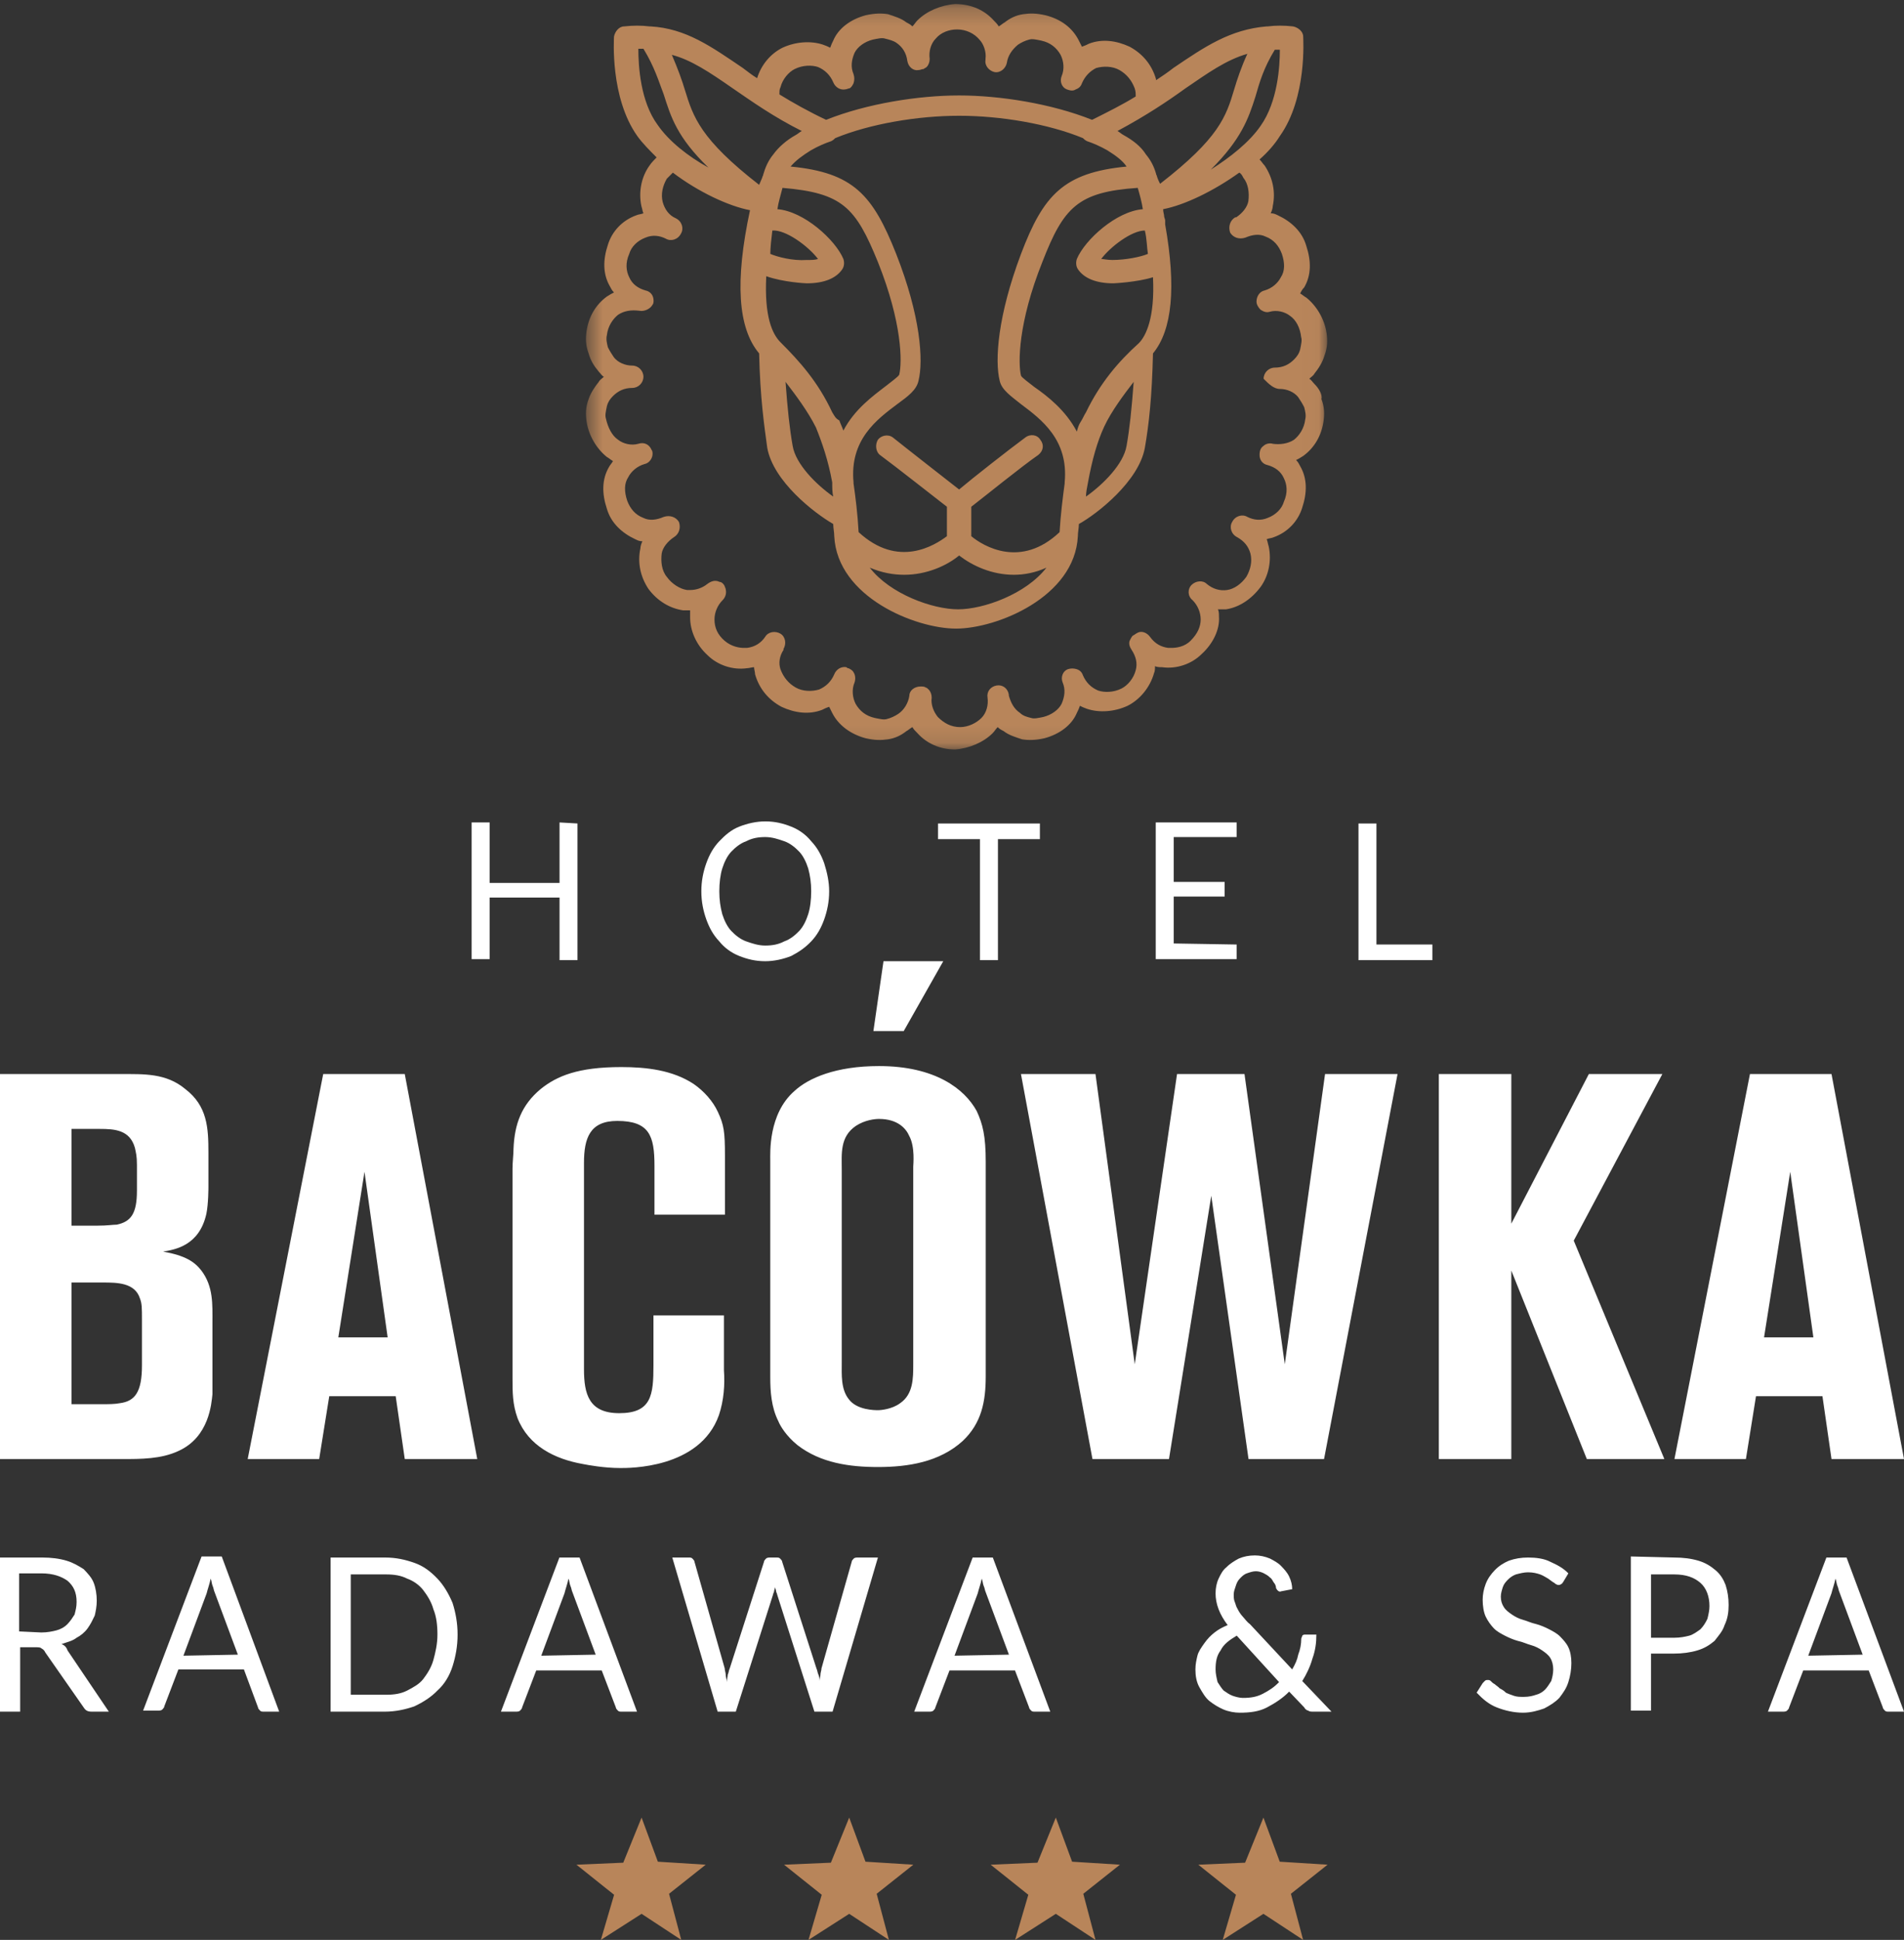
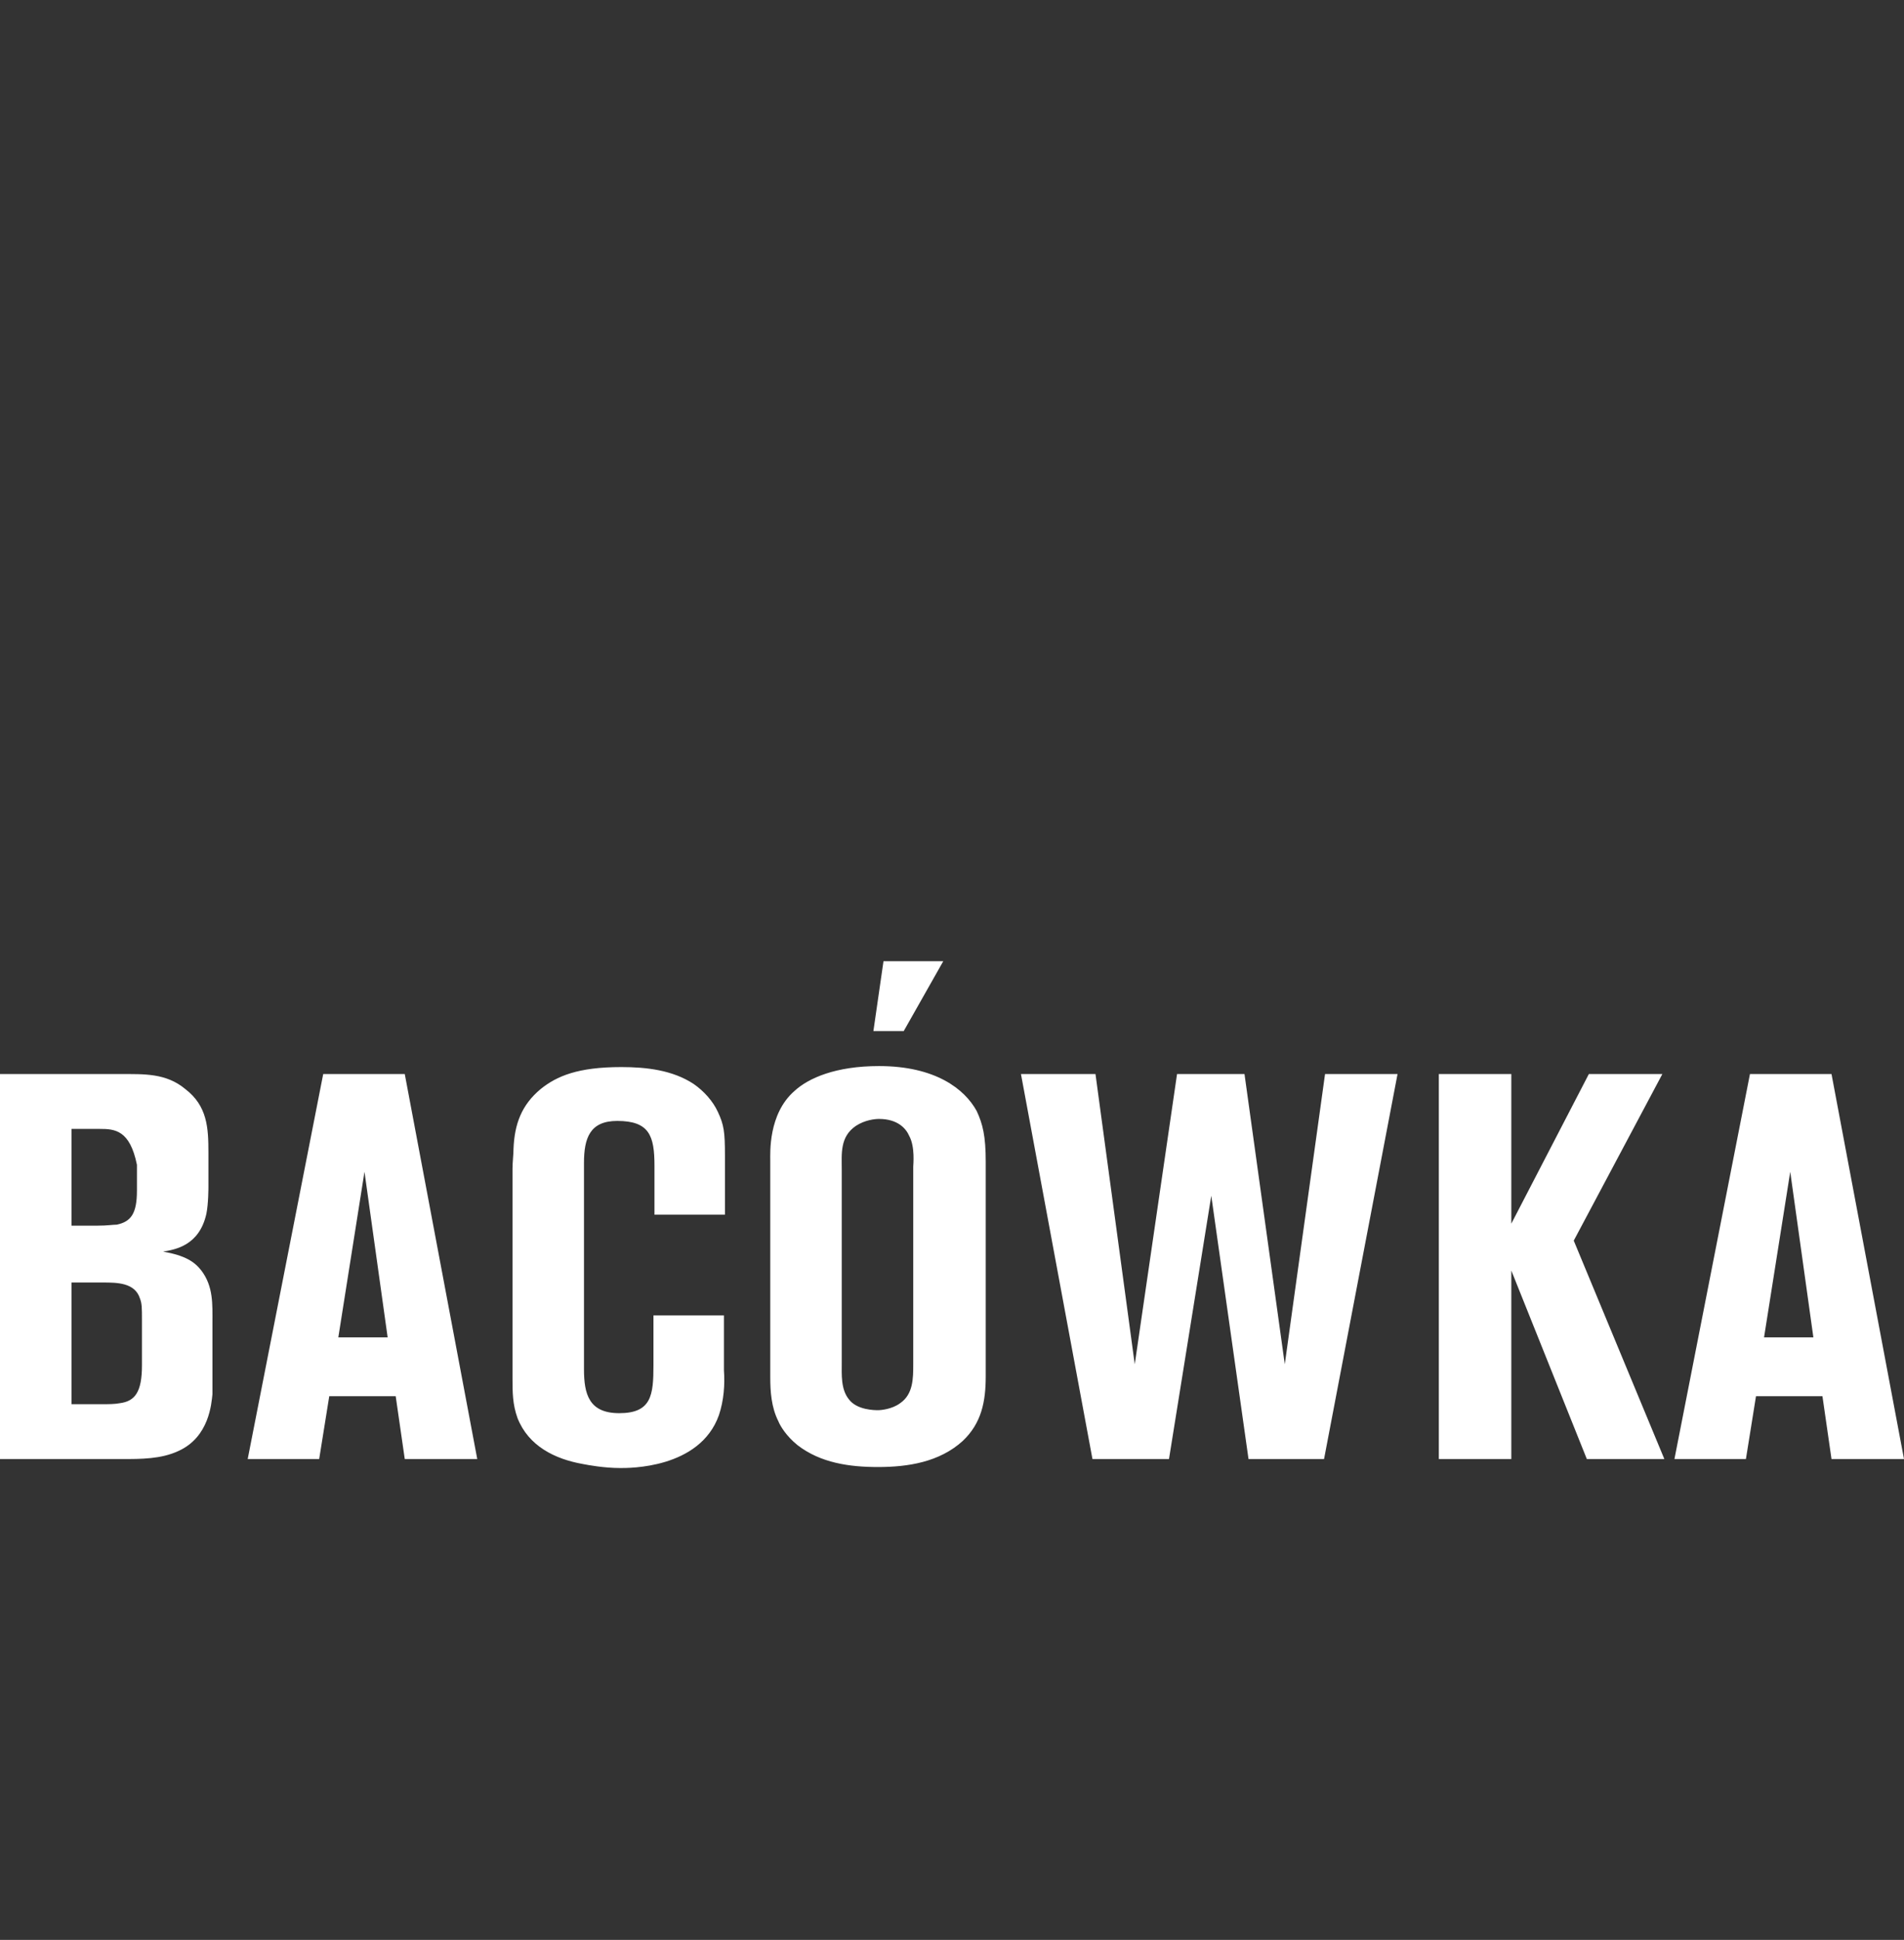
<svg xmlns="http://www.w3.org/2000/svg" xmlns:xlink="http://www.w3.org/1999/xlink" width="109px" height="111px" viewBox="0 0 109 111" version="1.1">
  <rect x="0" y="0" width="109" height="111" fill="#333333" stroke="none" />
  <title>logo</title>
  <desc>Created with Sketch.</desc>
  <defs>
-     <polygon id="path-1" points="0.546 0.232 42.977 0.232 42.977 42.884 0.546 42.884" />
-   </defs>
+     </defs>
  <g id="Symbols" stroke="none" stroke-width="1" fill="none" fill-rule="evenodd">
    <g id="TOP/home" transform="translate(-54, -22)">
      <g id="TOP">
        <g id="navbar">
          <g id="Logo" transform="translate(28, 0)">
            <g id="logo" transform="translate(26, 22)">
              <g id="Group-3" transform="translate(33, 0)">
                <mask id="mask-2" fill="white">
                  <use xlink:href="#path-1" />
                </mask>
                <g id="Clip-2" />
                <path d="M42.244,21.965 C42.128,21.849 42.07,21.732 41.954,21.674 C42.07,21.558 42.186,21.5 42.244,21.384 C42.477,21.093 42.709,20.744 42.826,20.338 C43,19.873 43,19.466 42.942,19.059 C42.826,18.246 42.361,17.49 41.78,17.026 C41.663,16.967 41.547,16.851 41.432,16.793 C41.489,16.677 41.547,16.561 41.663,16.444 C42.07,15.747 42.07,14.934 41.78,14.062 C41.547,13.249 40.908,12.667 40.153,12.319 C40.036,12.261 39.92,12.203 39.746,12.203 C39.804,12.086 39.862,11.912 39.862,11.796 C40.036,10.982 39.862,10.169 39.398,9.472 C39.281,9.355 39.223,9.239 39.107,9.123 C39.572,8.716 39.979,8.251 40.269,7.786 C41.838,5.578 41.605,2.208 41.605,2.092 C41.605,1.801 41.315,1.569 41.024,1.511 C40.501,1.453 40.036,1.453 39.572,1.511 L39.513,1.511 C37.422,1.685 35.969,2.673 34.168,3.893 C33.877,4.126 33.528,4.358 33.18,4.59 L33.18,4.532 C32.947,3.719 32.425,3.08 31.669,2.673 C30.913,2.324 30.1,2.208 29.344,2.499 C29.229,2.557 29.112,2.615 28.938,2.673 C28.88,2.557 28.822,2.44 28.763,2.324 C28.415,1.627 27.776,1.104 26.846,0.872 C26.323,0.755 25.974,0.755 25.567,0.813 C25.161,0.872 24.812,1.046 24.522,1.278 C24.405,1.336 24.29,1.453 24.173,1.511 C24.115,1.394 23.999,1.278 23.882,1.162 C23.359,0.581 22.604,0.232 21.675,0.232 C20.861,0.29 20.047,0.639 19.524,1.162 C19.408,1.278 19.35,1.394 19.234,1.511 C19.117,1.394 19.001,1.336 18.885,1.278 C18.594,1.046 18.188,0.93 17.839,0.813 C17.49,0.755 17.084,0.755 16.561,0.872 C15.689,1.104 14.992,1.627 14.701,2.324 C14.643,2.44 14.585,2.557 14.527,2.731 C14.411,2.673 14.294,2.615 14.12,2.557 C13.423,2.324 12.551,2.382 11.796,2.731 C11.099,3.08 10.576,3.719 10.343,4.474 C10.053,4.3 9.762,4.067 9.53,3.893 C7.728,2.673 6.276,1.627 4.242,1.511 L4.184,1.511 C3.719,1.453 3.254,1.453 2.731,1.511 C2.44,1.511 2.208,1.801 2.15,2.092 C2.15,2.208 1.917,5.578 3.486,7.786 C3.777,8.193 4.184,8.6 4.59,9.007 C4.474,9.123 4.3,9.297 4.184,9.472 C3.719,10.111 3.544,10.982 3.719,11.796 C3.777,11.97 3.777,12.086 3.835,12.203 C3.719,12.261 3.544,12.261 3.428,12.319 C2.615,12.609 2.034,13.249 1.801,14.004 C1.511,14.876 1.511,15.689 1.917,16.386 C1.976,16.503 2.034,16.619 2.15,16.735 C2.034,16.793 1.917,16.851 1.743,16.967 C1.104,17.432 0.697,18.13 0.581,18.943 C0.523,19.35 0.523,19.757 0.697,20.222 C0.813,20.628 0.988,20.919 1.278,21.267 C1.394,21.384 1.453,21.5 1.569,21.558 C1.453,21.674 1.336,21.732 1.278,21.849 C1.046,22.139 0.813,22.488 0.697,22.836 C0.523,23.301 0.523,23.708 0.581,24.115 C0.697,24.928 1.162,25.684 1.743,26.149 C1.859,26.207 1.976,26.323 2.092,26.381 C2.034,26.497 1.917,26.613 1.859,26.73 C1.453,27.427 1.453,28.24 1.743,29.112 C1.976,29.926 2.615,30.507 3.37,30.855 C3.486,30.913 3.603,30.972 3.777,30.972 C3.719,31.088 3.661,31.262 3.661,31.378 C3.486,32.192 3.661,33.005 4.126,33.703 C4.649,34.4 5.346,34.807 6.101,34.923 L6.508,34.923 L6.508,35.33 C6.508,36.085 6.857,36.899 7.496,37.48 C8.077,38.061 8.949,38.351 9.762,38.235 C9.878,38.235 10.053,38.177 10.169,38.177 C10.169,38.293 10.227,38.467 10.227,38.584 C10.459,39.397 10.982,40.036 11.738,40.443 C12.493,40.792 13.307,40.908 14.062,40.617 C14.178,40.559 14.294,40.501 14.469,40.443 C14.527,40.559 14.585,40.676 14.643,40.792 C14.992,41.489 15.689,42.012 16.561,42.244 C17.084,42.361 17.432,42.361 17.839,42.303 C18.246,42.244 18.594,42.07 18.885,41.838 C19.001,41.78 19.117,41.663 19.234,41.605 C19.292,41.722 19.408,41.838 19.524,41.954 C20.047,42.535 20.803,42.884 21.675,42.884 C22.488,42.826 23.301,42.477 23.825,41.954 C23.94,41.838 23.999,41.722 24.115,41.605 C24.231,41.722 24.347,41.78 24.463,41.838 C24.754,42.07 25.161,42.186 25.509,42.303 C25.859,42.361 26.265,42.361 26.788,42.244 C27.659,42.012 28.357,41.489 28.648,40.792 C28.705,40.676 28.764,40.559 28.822,40.385 C28.938,40.443 29.055,40.501 29.229,40.559 C29.926,40.792 30.798,40.734 31.553,40.385 C32.25,40.036 32.832,39.339 33.063,38.526 C33.122,38.409 33.122,38.235 33.122,38.119 C33.238,38.177 33.413,38.177 33.528,38.177 C34.342,38.293 35.213,38.003 35.794,37.422 C36.434,36.84 36.84,36.027 36.783,35.272 C36.783,35.155 36.783,34.981 36.724,34.865 L37.19,34.865 C37.945,34.749 38.642,34.284 39.165,33.586 C39.63,32.947 39.805,32.076 39.63,31.262 C39.572,31.088 39.572,30.972 39.514,30.855 C39.63,30.797 39.805,30.797 39.92,30.739 C40.734,30.449 41.315,29.809 41.548,29.054 C41.838,28.182 41.838,27.369 41.432,26.672 C41.373,26.555 41.315,26.439 41.199,26.323 C41.315,26.265 41.432,26.207 41.605,26.09 C42.244,25.626 42.651,24.928 42.767,24.115 C42.826,23.708 42.826,23.301 42.651,22.836 C42.709,22.604 42.535,22.255 42.244,21.965 M39.979,2.847 L40.269,2.847 C40.269,3.777 40.153,5.811 39.165,7.205 C38.526,8.135 37.422,9.007 36.317,9.704 C38.061,7.961 38.467,6.799 38.874,5.52 C39.107,4.707 39.339,3.893 39.979,2.847 M34.865,5.055 C36.143,4.184 37.189,3.428 38.409,3.08 C38.061,3.835 37.828,4.532 37.655,5.113 C37.189,6.682 36.783,7.903 33.412,10.517 C33.354,10.401 33.296,10.285 33.238,10.111 C33.238,10.053 33.18,9.994 33.18,9.936 C33.063,9.53 32.889,9.181 32.599,8.832 C32.308,8.367 31.844,8.019 31.32,7.728 C31.204,7.67 31.088,7.554 30.972,7.496 C32.599,6.624 33.819,5.811 34.865,5.055 M29.17,23.592 C29.054,23.766 28.996,23.94 28.88,24.115 C28.763,24.289 28.705,24.463 28.648,24.696 C28.008,23.476 26.962,22.662 26.207,22.139 C25.916,21.907 25.509,21.616 25.452,21.5 C25.277,20.803 25.277,18.478 26.672,14.992 C27.892,11.854 28.705,10.982 32.134,10.75 C32.25,11.157 32.366,11.563 32.425,11.97 C30.913,12.086 29.112,13.713 28.648,14.817 C28.589,14.992 28.589,15.224 28.705,15.399 C29.054,15.922 29.751,16.212 30.739,16.212 C30.739,16.212 32.076,16.154 33.006,15.863 C33.122,18.188 32.599,19.234 32.192,19.64 C31.03,20.686 29.984,21.907 29.17,23.592 M31.901,21.849 C31.785,23.417 31.669,24.522 31.494,25.509 C31.32,26.555 30.158,27.717 29.17,28.415 C29.17,28.182 29.229,27.892 29.286,27.601 C29.519,26.323 29.81,25.277 30.216,24.405 C30.623,23.534 31.32,22.604 31.901,21.849 M14.643,23.592 C13.83,21.849 12.784,20.686 11.68,19.582 C11.215,19.117 10.75,18.13 10.866,15.805 C11.854,16.154 13.132,16.212 13.19,16.212 C14.178,16.212 14.876,15.922 15.224,15.399 C15.34,15.224 15.34,14.992 15.282,14.817 C14.817,13.713 13.016,12.086 11.505,11.97 C11.563,11.563 11.68,11.215 11.796,10.75 C15.224,11.04 15.98,11.854 17.258,14.992 C18.653,18.478 18.653,20.744 18.478,21.442 C18.42,21.558 18.013,21.849 17.723,22.081 C16.967,22.662 15.922,23.417 15.282,24.638 C15.224,24.463 15.108,24.231 15.05,24.057 C14.817,23.94 14.759,23.766 14.643,23.592 M14.701,28.415 C13.713,27.717 12.551,26.555 12.377,25.509 C12.203,24.522 12.086,23.417 11.97,21.849 C12.551,22.604 13.249,23.534 13.713,24.463 C14.062,25.335 14.411,26.323 14.643,27.601 C14.643,27.892 14.643,28.182 14.701,28.415 M11.099,14.527 C11.099,14.178 11.157,13.655 11.215,13.19 C11.97,13.132 13.249,14.062 13.83,14.817 C13.655,14.876 13.481,14.876 13.19,14.876 C12.377,14.934 11.505,14.701 11.099,14.527 M24.231,21.79 C24.347,22.313 24.871,22.662 25.452,23.127 C26.614,23.999 28.182,25.161 27.95,27.601 L27.95,27.659 C27.834,28.531 27.717,29.461 27.659,30.449 C25.452,32.54 23.301,31.262 22.604,30.681 L22.604,28.996 C23.359,28.415 25.509,26.672 26.439,26.032 C26.73,25.8 26.788,25.451 26.555,25.161 C26.381,24.87 25.974,24.812 25.684,25.044 C24.812,25.684 22.662,27.369 21.907,28.008 C21.093,27.369 19.001,25.742 18.13,25.044 C17.839,24.812 17.432,24.928 17.258,25.161 C17.084,25.451 17.142,25.858 17.374,26.032 C18.246,26.672 20.454,28.415 21.209,28.996 L21.209,30.681 C20.512,31.204 18.42,32.54 16.154,30.449 C16.096,29.403 15.98,28.473 15.863,27.659 L15.863,27.601 C15.631,25.161 17.2,23.999 18.362,23.127 C19.001,22.662 19.466,22.313 19.582,21.79 C19.873,20.628 19.699,18.072 18.304,14.527 C16.967,11.157 15.863,9.878 12.261,9.53 C12.551,9.181 12.958,8.89 13.423,8.6 C13.83,8.367 14.236,8.193 14.585,8.077 C14.701,8.019 14.759,7.961 14.817,7.903 C16.793,7.089 19.524,6.624 21.907,6.624 C24.29,6.624 27.02,7.089 28.996,7.903 C29.054,7.961 29.112,8.019 29.229,8.077 C29.577,8.193 29.984,8.367 30.391,8.6 C30.855,8.89 31.263,9.181 31.494,9.53 C27.892,9.878 26.73,11.157 25.452,14.527 C24.115,18.072 23.94,20.628 24.231,21.79 M18.769,32.889 C20.047,32.889 21.209,32.366 21.907,31.785 C22.662,32.366 23.766,32.889 25.044,32.889 C25.626,32.889 26.265,32.773 26.905,32.482 C25.742,33.993 23.301,34.865 21.849,34.865 C20.396,34.865 17.955,33.993 16.793,32.482 C17.49,32.773 18.13,32.889 18.769,32.889 M32.54,13.19 C32.657,13.655 32.657,14.178 32.715,14.527 C32.308,14.701 31.436,14.876 30.682,14.876 C30.391,14.876 30.158,14.817 30.042,14.817 C30.565,14.12 31.785,13.19 32.54,13.19 M11.68,4.997 C11.796,4.532 12.144,4.126 12.493,3.951 C12.958,3.719 13.481,3.719 13.83,3.835 C14.236,4.009 14.527,4.3 14.701,4.707 C14.817,4.997 15.108,5.172 15.399,5.113 C15.457,5.113 15.573,5.055 15.631,5.055 C15.747,4.997 15.805,4.881 15.863,4.765 C15.922,4.59 15.922,4.416 15.863,4.242 C15.689,3.835 15.747,3.428 15.922,3.022 C16.096,2.673 16.503,2.382 16.967,2.266 C17.258,2.208 17.49,2.15 17.665,2.208 C17.897,2.266 18.13,2.324 18.304,2.44 C18.653,2.673 18.885,3.022 18.943,3.486 C19.001,3.835 19.292,4.067 19.582,4.009 C19.699,4.009 19.757,3.951 19.873,3.951 C19.931,3.893 19.989,3.893 20.047,3.835 C20.163,3.719 20.222,3.544 20.222,3.37 C20.163,2.963 20.28,2.499 20.57,2.208 C20.861,1.859 21.326,1.685 21.79,1.685 C22.313,1.685 22.778,1.917 23.069,2.266 C23.301,2.499 23.476,2.963 23.418,3.37 L23.418,3.428 C23.359,3.777 23.65,4.067 23.94,4.126 C24.29,4.184 24.58,3.893 24.638,3.603 C24.696,3.196 24.928,2.847 25.277,2.557 C25.452,2.44 25.684,2.324 25.916,2.266 C26.09,2.208 26.323,2.266 26.614,2.324 C27.136,2.44 27.486,2.731 27.717,3.138 C27.892,3.486 27.95,3.951 27.776,4.358 C27.659,4.649 27.776,4.997 28.067,5.113 C28.24,5.172 28.415,5.23 28.589,5.113 C28.763,5.055 28.88,4.939 28.938,4.765 C29.112,4.358 29.403,4.067 29.751,3.893 C30.158,3.777 30.682,3.777 31.088,4.009 C31.494,4.242 31.785,4.59 31.959,5.055 C32.017,5.23 32.017,5.346 32.017,5.52 C31.263,5.985 30.449,6.392 29.519,6.857 C27.195,5.927 24.231,5.462 21.907,5.462 C19.582,5.462 16.619,5.927 14.294,6.857 C13.307,6.392 12.377,5.869 11.622,5.404 C11.622,5.172 11.622,5.113 11.68,4.997 M8.949,5.055 C10.053,5.811 11.273,6.682 12.9,7.496 C12.784,7.554 12.667,7.67 12.551,7.728 C12.028,8.019 11.563,8.426 11.273,8.832 C10.982,9.181 10.808,9.588 10.692,9.994 C10.692,10.053 10.634,10.111 10.634,10.169 C10.576,10.285 10.517,10.459 10.459,10.576 C7.089,7.961 6.682,6.682 6.217,5.172 C6.043,4.59 5.811,3.951 5.462,3.138 C6.566,3.428 7.612,4.126 8.949,5.055 M4.649,7.147 C3.661,5.811 3.544,3.777 3.544,2.789 L3.835,2.789 C4.474,3.835 4.707,4.649 4.997,5.404 C5.404,6.682 5.753,7.844 7.554,9.588 C6.392,8.949 5.288,8.077 4.649,7.147 M40.269,22.255 C40.676,22.255 41.082,22.43 41.315,22.72 C41.432,22.894 41.547,23.069 41.663,23.301 C41.722,23.534 41.78,23.766 41.722,23.999 C41.663,24.522 41.373,24.928 41.082,25.161 C40.734,25.393 40.269,25.451 39.862,25.393 C39.688,25.335 39.455,25.393 39.339,25.509 C39.165,25.626 39.107,25.8 39.107,26.032 C39.107,26.323 39.281,26.555 39.572,26.613 C39.979,26.73 40.327,26.962 40.501,27.369 C40.676,27.717 40.734,28.182 40.501,28.705 C40.385,29.112 40.036,29.461 39.572,29.635 C39.165,29.809 38.758,29.751 38.409,29.577 C38.119,29.403 37.712,29.519 37.538,29.867 C37.364,30.158 37.48,30.565 37.828,30.739 C38.236,30.972 38.467,31.262 38.584,31.669 C38.7,32.134 38.584,32.599 38.351,33.005 C38.061,33.412 37.655,33.703 37.247,33.761 C36.84,33.819 36.434,33.703 36.085,33.412 C35.853,33.18 35.446,33.238 35.213,33.47 C34.981,33.703 34.981,34.109 35.272,34.342 C35.562,34.632 35.736,35.039 35.736,35.446 C35.736,35.853 35.562,36.259 35.155,36.666 C34.807,37.015 34.342,37.073 34.051,37.073 L33.877,37.073 C33.47,37.015 33.122,36.84 32.831,36.434 C32.657,36.201 32.366,36.085 32.134,36.201 C32.017,36.259 31.959,36.317 31.844,36.376 C31.785,36.434 31.727,36.55 31.669,36.666 C31.611,36.84 31.669,37.015 31.785,37.189 C32.017,37.538 32.134,37.944 32.017,38.351 C31.901,38.816 31.553,39.223 31.204,39.397 C30.739,39.63 30.216,39.63 29.867,39.513 C29.461,39.339 29.17,39.049 28.996,38.642 C28.938,38.467 28.822,38.351 28.648,38.293 C28.473,38.235 28.299,38.235 28.124,38.293 C27.834,38.409 27.717,38.758 27.834,39.049 C28.008,39.455 27.95,39.862 27.776,40.269 C27.602,40.617 27.195,40.908 26.73,41.024 C26.44,41.082 26.207,41.14 26.033,41.082 C25.8,41.024 25.568,40.966 25.393,40.792 C25.044,40.559 24.871,40.211 24.754,39.804 L24.754,39.746 C24.696,39.397 24.405,39.165 24.057,39.223 C23.709,39.281 23.476,39.572 23.534,39.92 C23.592,40.327 23.476,40.792 23.185,41.082 C22.894,41.373 22.43,41.605 21.965,41.605 C21.442,41.605 21.035,41.373 20.686,41.024 C20.454,40.734 20.28,40.327 20.338,39.92 C20.338,39.746 20.28,39.572 20.163,39.455 C20.105,39.397 20.047,39.339 19.989,39.339 C19.931,39.281 19.815,39.281 19.699,39.281 C19.35,39.281 19.059,39.513 19.059,39.804 C19.001,40.211 18.769,40.617 18.42,40.85 C18.246,40.966 18.013,41.082 17.781,41.14 C17.607,41.199 17.374,41.14 17.084,41.082 C16.561,40.966 16.212,40.676 15.98,40.269 C15.805,39.92 15.747,39.455 15.922,39.049 C15.98,38.874 15.98,38.642 15.863,38.467 C15.805,38.351 15.689,38.293 15.573,38.235 C15.515,38.235 15.515,38.235 15.457,38.177 C15.166,38.119 14.876,38.293 14.759,38.584 C14.585,38.99 14.294,39.281 13.888,39.455 C13.481,39.572 12.958,39.572 12.551,39.339 C12.144,39.107 11.854,38.758 11.68,38.293 C11.563,37.944 11.622,37.538 11.854,37.189 L11.854,37.131 C12.028,36.84 11.97,36.434 11.68,36.259 C11.389,36.085 10.982,36.143 10.808,36.434 C10.576,36.782 10.227,37.015 9.762,37.073 L9.588,37.073 C9.355,37.073 8.89,37.015 8.484,36.666 C8.077,36.317 7.903,35.911 7.903,35.446 C7.903,35.039 8.077,34.632 8.367,34.342 C8.542,34.167 8.6,33.935 8.542,33.703 C8.542,33.644 8.484,33.586 8.484,33.528 C8.426,33.412 8.309,33.296 8.193,33.296 C7.961,33.18 7.728,33.238 7.496,33.412 C7.205,33.644 6.857,33.761 6.508,33.761 L6.334,33.761 C5.927,33.703 5.462,33.412 5.172,33.005 C4.881,32.657 4.823,32.134 4.881,31.669 C4.939,31.32 5.23,30.972 5.578,30.739 C5.869,30.565 5.985,30.216 5.869,29.867 C5.694,29.577 5.346,29.461 4.997,29.577 C4.59,29.751 4.184,29.809 3.835,29.635 C3.37,29.461 3.08,29.112 2.905,28.647 C2.731,28.124 2.731,27.659 2.963,27.311 C3.138,26.962 3.486,26.672 3.893,26.555 C4.184,26.497 4.358,26.207 4.358,25.974 C4.358,25.916 4.358,25.8 4.3,25.742 C4.184,25.451 3.893,25.277 3.544,25.393 C3.138,25.509 2.673,25.393 2.382,25.161 C2.034,24.928 1.801,24.463 1.685,23.94 C1.627,23.766 1.685,23.534 1.743,23.243 C1.801,23.011 1.917,22.836 2.092,22.662 C2.382,22.372 2.731,22.197 3.196,22.197 C3.544,22.197 3.835,21.907 3.835,21.558 C3.835,21.209 3.544,20.919 3.196,20.919 C2.789,20.919 2.382,20.744 2.15,20.454 C2.034,20.28 1.917,20.105 1.801,19.873 C1.743,19.64 1.685,19.408 1.743,19.176 C1.801,18.653 2.092,18.246 2.382,18.013 C2.731,17.781 3.138,17.723 3.603,17.781 C3.893,17.839 4.242,17.665 4.358,17.432 C4.416,17.374 4.416,17.258 4.416,17.2 C4.416,16.909 4.242,16.677 3.951,16.619 C3.544,16.503 3.196,16.27 3.022,15.863 C2.847,15.515 2.789,15.05 3.022,14.527 C3.138,14.12 3.486,13.772 3.951,13.597 C4.358,13.423 4.765,13.481 5.113,13.655 C5.404,13.83 5.811,13.713 5.985,13.365 C6.159,13.074 6.043,12.667 5.694,12.493 C5.288,12.319 5.055,11.97 4.939,11.563 C4.823,11.099 4.939,10.634 5.172,10.227 L5.52,9.878 C6.973,10.982 8.716,11.796 9.936,12.028 C9.065,16.096 9.239,18.769 10.459,20.222 C10.517,22.778 10.75,24.347 10.924,25.626 C11.273,27.543 13.597,29.344 14.701,29.984 C14.701,30.216 14.759,30.449 14.759,30.681 C14.934,34.167 19.408,35.969 21.732,35.969 C24.057,35.969 28.531,34.167 28.705,30.681 C28.705,30.449 28.763,30.216 28.763,29.984 C29.81,29.403 32.192,27.543 32.54,25.626 C32.773,24.289 32.947,22.72 33.006,20.222 C34.109,18.885 34.342,16.444 33.703,12.842 L33.703,12.609 C33.703,12.551 33.644,12.435 33.644,12.377 C33.644,12.261 33.587,12.144 33.587,11.97 C34.807,11.738 36.492,10.924 37.945,9.878 C38.061,9.936 38.119,10.053 38.177,10.169 C38.467,10.517 38.526,11.04 38.467,11.505 C38.409,11.854 38.119,12.203 37.77,12.435 L37.712,12.435 C37.422,12.609 37.305,12.958 37.422,13.307 C37.596,13.597 37.945,13.713 38.293,13.597 C38.7,13.423 39.107,13.365 39.455,13.539 C39.92,13.713 40.211,14.062 40.385,14.527 C40.56,15.05 40.56,15.515 40.327,15.863 C40.153,16.212 39.804,16.503 39.398,16.619 C39.107,16.677 38.932,16.967 38.932,17.258 C38.932,17.432 39.049,17.607 39.165,17.723 C39.339,17.839 39.513,17.897 39.688,17.839 C40.094,17.723 40.56,17.839 40.85,18.072 C41.199,18.304 41.432,18.769 41.489,19.292 C41.547,19.466 41.489,19.699 41.432,19.989 C41.373,20.222 41.257,20.396 41.082,20.57 C40.792,20.861 40.443,21.035 39.979,21.035 C39.63,21.035 39.339,21.326 39.339,21.674 C39.63,21.965 39.92,22.255 40.269,22.255" id="Fill-1" fill="#B8855A" mask="url(#mask-2)" />
              </g>
-               <path d="M104.85,83.486 L104.331,79.891 L100.527,79.891 L99.95,83.486 L95.858,83.486 L100.181,61.457 L104.85,61.457 L109,83.486 L104.85,83.486 Z M102.487,67.05 L100.988,76.524 L103.812,76.524 L102.487,67.05 Z M90.843,83.486 L86.52,72.7 L86.52,83.486 L82.37,83.486 L82.37,61.457 L86.52,61.457 L86.52,70.017 L90.958,61.457 L95.166,61.457 L90.094,70.988 L95.281,83.486 L90.843,83.486 Z M75.799,83.486 L71.475,83.486 L69.343,68.419 L66.922,83.486 L62.541,83.486 L58.448,61.457 L62.714,61.457 L64.962,78.064 L67.383,61.457 L71.245,61.457 L73.551,78.064 L75.856,61.457 L80.006,61.457 L75.799,83.486 Z M55.105,82.459 C53.779,83.657 51.993,83.943 50.263,83.943 C48.649,83.943 46.978,83.715 45.652,82.687 C45.018,82.174 44.672,81.603 44.557,81.318 C44.153,80.519 44.096,79.605 44.096,78.806 L44.096,66.422 C44.096,65.965 43.98,63.739 45.479,62.427 C46.286,61.685 47.842,61 50.321,61 C53.549,61 55.221,62.313 55.912,63.568 C56.258,64.31 56.431,64.995 56.431,66.479 L56.431,78.749 C56.431,80.176 56.2,81.432 55.105,82.459 Z M52.281,66.764 C52.281,66.65 52.396,65.623 52.05,64.995 C51.877,64.596 51.416,64.025 50.321,64.025 C50.09,64.025 49.514,64.082 48.995,64.424 C48.073,65.052 48.188,66.022 48.188,66.935 L48.188,78.007 C48.188,78.635 48.131,79.491 48.592,80.062 C49.053,80.69 50.09,80.69 50.263,80.69 C50.436,80.69 51.07,80.633 51.531,80.29 C52.281,79.777 52.281,78.863 52.281,78.064 L52.281,66.764 Z M41.156,80.975 C40.061,84.057 35.968,84 35.507,84 C34.585,84 33.663,83.829 33.374,83.772 C31.76,83.486 30.262,82.744 29.628,81.146 C29.34,80.347 29.34,79.662 29.34,78.863 L29.34,66.878 C29.34,66.479 29.397,66.079 29.397,65.737 C29.455,64.31 29.858,63.226 30.953,62.313 C31.876,61.571 33.086,61.057 35.565,61.057 C37.006,61.057 38.504,61.228 39.715,62.027 C40.291,62.427 40.81,62.998 41.098,63.625 C41.444,64.367 41.502,64.767 41.502,66.136 L41.502,69.504 L37.467,69.504 L37.467,66.707 C37.467,64.995 37.179,64.139 35.334,64.139 C33.778,64.139 33.432,65.109 33.432,66.536 L33.432,78.35 C33.432,79.777 33.72,80.861 35.449,80.861 C37.294,80.861 37.409,79.834 37.409,78.122 L37.409,75.268 L41.444,75.268 L41.444,78.407 C41.502,79.206 41.444,80.119 41.156,80.975 Z M23.172,83.486 L22.653,79.891 L18.849,79.891 L18.272,83.486 L14.18,83.486 L18.503,61.457 L23.172,61.457 L27.322,83.486 L23.172,83.486 Z M20.866,67.05 L19.368,76.524 L22.192,76.524 L20.866,67.05 Z M12.162,79.777 C12.105,80.29 11.989,82.231 10.203,83.03 C9.223,83.486 8.07,83.486 7.032,83.486 L0,83.486 L0,61.457 L6.917,61.457 C8.243,61.457 9.511,61.4 10.606,62.313 C11.874,63.283 11.932,64.538 11.932,65.965 L11.932,67.906 C11.932,67.963 11.932,68.876 11.816,69.447 C11.413,71.273 10.03,71.501 9.338,71.615 C10.606,71.844 11.125,72.186 11.528,72.7 C12.22,73.613 12.162,74.64 12.162,75.667 L12.162,78.806 L12.162,79.777 Z M7.839,66.65 C7.839,66.136 7.782,65.965 7.724,65.68 C7.436,64.653 6.571,64.596 5.707,64.596 L4.093,64.596 L4.093,70.131 L5.591,70.131 C6.168,70.131 6.456,70.074 6.686,70.074 C7.493,69.903 7.839,69.447 7.839,68.134 L7.839,66.65 Z M8.127,75.496 C8.127,74.868 8.127,74.583 8.012,74.298 C7.724,73.385 6.686,73.385 5.879,73.385 L4.093,73.385 L4.093,80.347 L5.822,80.347 C6.168,80.347 6.571,80.347 6.859,80.29 C7.724,80.176 8.127,79.662 8.127,78.122 L8.127,75.496 Z" id="Fill-4" fill="#FFFFFF" />
+               <path d="M104.85,83.486 L104.331,79.891 L100.527,79.891 L99.95,83.486 L95.858,83.486 L100.181,61.457 L104.85,61.457 L109,83.486 L104.85,83.486 Z M102.487,67.05 L100.988,76.524 L103.812,76.524 L102.487,67.05 Z M90.843,83.486 L86.52,72.7 L86.52,83.486 L82.37,83.486 L82.37,61.457 L86.52,61.457 L86.52,70.017 L90.958,61.457 L95.166,61.457 L90.094,70.988 L95.281,83.486 L90.843,83.486 Z M75.799,83.486 L71.475,83.486 L69.343,68.419 L66.922,83.486 L62.541,83.486 L58.448,61.457 L62.714,61.457 L64.962,78.064 L67.383,61.457 L71.245,61.457 L73.551,78.064 L75.856,61.457 L80.006,61.457 L75.799,83.486 Z M55.105,82.459 C53.779,83.657 51.993,83.943 50.263,83.943 C48.649,83.943 46.978,83.715 45.652,82.687 C45.018,82.174 44.672,81.603 44.557,81.318 C44.153,80.519 44.096,79.605 44.096,78.806 L44.096,66.422 C44.096,65.965 43.98,63.739 45.479,62.427 C46.286,61.685 47.842,61 50.321,61 C53.549,61 55.221,62.313 55.912,63.568 C56.258,64.31 56.431,64.995 56.431,66.479 L56.431,78.749 C56.431,80.176 56.2,81.432 55.105,82.459 Z M52.281,66.764 C52.281,66.65 52.396,65.623 52.05,64.995 C51.877,64.596 51.416,64.025 50.321,64.025 C50.09,64.025 49.514,64.082 48.995,64.424 C48.073,65.052 48.188,66.022 48.188,66.935 L48.188,78.007 C48.188,78.635 48.131,79.491 48.592,80.062 C49.053,80.69 50.09,80.69 50.263,80.69 C50.436,80.69 51.07,80.633 51.531,80.29 C52.281,79.777 52.281,78.863 52.281,78.064 L52.281,66.764 Z M41.156,80.975 C40.061,84.057 35.968,84 35.507,84 C34.585,84 33.663,83.829 33.374,83.772 C31.76,83.486 30.262,82.744 29.628,81.146 C29.34,80.347 29.34,79.662 29.34,78.863 L29.34,66.878 C29.34,66.479 29.397,66.079 29.397,65.737 C29.455,64.31 29.858,63.226 30.953,62.313 C31.876,61.571 33.086,61.057 35.565,61.057 C37.006,61.057 38.504,61.228 39.715,62.027 C40.291,62.427 40.81,62.998 41.098,63.625 C41.444,64.367 41.502,64.767 41.502,66.136 L41.502,69.504 L37.467,69.504 L37.467,66.707 C37.467,64.995 37.179,64.139 35.334,64.139 C33.778,64.139 33.432,65.109 33.432,66.536 L33.432,78.35 C33.432,79.777 33.72,80.861 35.449,80.861 C37.294,80.861 37.409,79.834 37.409,78.122 L37.409,75.268 L41.444,75.268 L41.444,78.407 C41.502,79.206 41.444,80.119 41.156,80.975 Z M23.172,83.486 L22.653,79.891 L18.849,79.891 L18.272,83.486 L14.18,83.486 L18.503,61.457 L23.172,61.457 L27.322,83.486 L23.172,83.486 Z M20.866,67.05 L19.368,76.524 L22.192,76.524 L20.866,67.05 Z M12.162,79.777 C12.105,80.29 11.989,82.231 10.203,83.03 C9.223,83.486 8.07,83.486 7.032,83.486 L0,83.486 L0,61.457 L6.917,61.457 C8.243,61.457 9.511,61.4 10.606,62.313 C11.874,63.283 11.932,64.538 11.932,65.965 L11.932,67.906 C11.932,67.963 11.932,68.876 11.816,69.447 C11.413,71.273 10.03,71.501 9.338,71.615 C10.606,71.844 11.125,72.186 11.528,72.7 C12.22,73.613 12.162,74.64 12.162,75.667 L12.162,78.806 L12.162,79.777 Z M7.839,66.65 C7.436,64.653 6.571,64.596 5.707,64.596 L4.093,64.596 L4.093,70.131 L5.591,70.131 C6.168,70.131 6.456,70.074 6.686,70.074 C7.493,69.903 7.839,69.447 7.839,68.134 L7.839,66.65 Z M8.127,75.496 C8.127,74.868 8.127,74.583 8.012,74.298 C7.724,73.385 6.686,73.385 5.879,73.385 L4.093,73.385 L4.093,80.347 L5.822,80.347 C6.168,80.347 6.571,80.347 6.859,80.29 C7.724,80.176 8.127,79.662 8.127,78.122 L8.127,75.496 Z" id="Fill-4" fill="#FFFFFF" />
              <polygon id="Fill-6" fill="#FFFFFF" points="51.735 59 50 59 50.578 55 54 55" />
-               <path d="M72.329,104 L73.262,106.525 L76,106.697 L73.902,108.361 L74.601,111 L72.329,109.508 L69.999,111 L70.756,108.418 L68.6,106.697 L71.28,106.582 L72.329,104 Z M60.443,104 L61.375,106.525 L64.113,106.697 L62.016,108.361 L62.715,111 L60.443,109.508 L58.112,111 L58.869,108.418 L56.714,106.697 L59.394,106.582 L60.443,104 Z M48.615,104 L49.547,106.525 L52.286,106.697 L50.188,108.361 L50.888,111 L48.615,109.508 L46.285,111 L47.042,108.418 L44.886,106.697 L47.566,106.582 L48.615,104 Z M36.729,104 L37.661,106.525 L40.4,106.697 L38.302,108.361 L39.001,111 L36.729,109.508 L34.398,111 L35.156,108.418 L33,106.697 L35.68,106.582 L36.729,104 Z" id="Fill-8" fill="#B8855A" />
-               <path d="M82,54.045 L82,54.94 L77.77,54.94 L77.77,47.119 L78.798,47.119 L78.798,54.045 L82,54.045 Z M70.794,54.045 L70.794,54.881 L66.164,54.881 L66.164,47.06 L70.794,47.06 L70.794,47.896 L67.193,47.896 L67.193,50.463 L70.108,50.463 L70.108,51.299 L67.193,51.299 L67.193,53.985 L70.794,54.045 Z M59.531,48.015 L57.13,48.015 L57.13,54.94 L56.101,54.94 L56.101,48.015 L53.7,48.015 L53.7,47.119 L59.531,47.119 L59.531,48.015 Z M46.439,51 C46.439,50.522 46.382,50.104 46.267,49.687 C46.153,49.328 45.981,48.97 45.753,48.731 C45.524,48.493 45.239,48.254 44.896,48.134 C44.552,48.015 44.209,47.896 43.809,47.896 C43.409,47.896 43.065,47.955 42.722,48.134 C42.38,48.254 42.094,48.493 41.865,48.731 C41.636,48.97 41.465,49.328 41.35,49.687 C41.237,50.045 41.179,50.522 41.179,51 C41.179,51.478 41.237,51.896 41.35,52.313 C41.465,52.672 41.636,53.03 41.865,53.269 C42.094,53.507 42.38,53.746 42.722,53.866 C43.065,53.985 43.409,54.104 43.809,54.104 C44.209,54.104 44.552,54.045 44.896,53.866 C45.239,53.746 45.524,53.507 45.753,53.269 C45.981,53.03 46.153,52.672 46.267,52.313 C46.382,51.955 46.439,51.478 46.439,51 Z M47.468,51 C47.468,51.597 47.353,52.134 47.182,52.612 C47.01,53.09 46.782,53.507 46.439,53.866 C46.096,54.224 45.753,54.463 45.295,54.701 C44.838,54.881 44.324,55 43.809,55 C43.238,55 42.78,54.881 42.323,54.701 C41.865,54.522 41.465,54.224 41.179,53.866 C40.836,53.507 40.608,53.09 40.436,52.612 C40.264,52.134 40.15,51.597 40.15,51 C40.15,50.403 40.264,49.866 40.436,49.388 C40.608,48.91 40.836,48.493 41.179,48.134 C41.522,47.776 41.865,47.478 42.323,47.299 C42.78,47.119 43.294,47 43.809,47 C44.381,47 44.838,47.119 45.295,47.299 C45.753,47.478 46.153,47.776 46.439,48.134 C46.782,48.493 47.01,48.91 47.182,49.388 C47.353,49.925 47.468,50.463 47.468,51 Z M33.06,47.119 L33.06,54.94 L32.032,54.94 L32.032,51.358 L28.03,51.358 L28.03,54.881 L27,54.881 L27,47.06 L28.03,47.06 L28.03,50.522 L32.032,50.522 L32.032,47.06 L33.06,47.119 Z" id="Fill-10" fill="#FFFFFF" />
-               <path d="M109,97.94 L108.134,97.94 C108.02,97.94 107.961,97.94 107.904,97.879 C107.846,97.819 107.788,97.758 107.788,97.698 L106.98,95.584 L103.23,95.584 L102.422,97.698 C102.422,97.758 102.364,97.819 102.306,97.879 C102.249,97.94 102.134,97.94 102.076,97.94 L101.21,97.94 L104.557,89.121 L105.712,89.121 L109,97.94 Z M106.634,94.678 L105.308,91.114 C105.249,90.993 105.249,90.872 105.192,90.752 C105.134,90.631 105.134,90.45 105.076,90.329 C105.019,90.631 104.903,90.933 104.846,91.174 L103.518,94.738 L106.634,94.678 Z M95.844,89.121 C96.364,89.121 96.825,89.181 97.229,89.302 C97.633,89.423 97.922,89.604 98.21,89.846 C98.499,90.087 98.672,90.389 98.787,90.691 C98.902,91.054 98.96,91.416 98.96,91.839 C98.96,92.262 98.902,92.624 98.729,92.987 C98.613,93.349 98.383,93.591 98.152,93.893 C97.863,94.134 97.575,94.315 97.171,94.436 C96.768,94.557 96.305,94.617 95.844,94.617 L94.517,94.617 L94.517,97.879 L93.363,97.879 L93.363,89.06 L95.844,89.121 Z M95.844,93.711 C96.191,93.711 96.479,93.651 96.709,93.591 C96.941,93.53 97.171,93.349 97.345,93.228 C97.518,93.047 97.633,92.866 97.748,92.624 C97.806,92.383 97.863,92.141 97.863,91.899 C97.863,91.356 97.69,90.872 97.345,90.57 C96.998,90.268 96.536,90.087 95.844,90.087 L94.517,90.087 L94.517,93.711 L95.844,93.711 Z M89.496,90.51 C89.439,90.57 89.439,90.631 89.381,90.631 C89.323,90.691 89.266,90.691 89.208,90.691 C89.151,90.691 89.035,90.631 88.978,90.57 C88.862,90.51 88.804,90.45 88.631,90.329 C88.516,90.268 88.342,90.148 88.169,90.087 C87.997,90.027 87.765,89.966 87.477,89.966 C87.247,89.966 87.015,90.027 86.784,90.087 C86.611,90.148 86.438,90.268 86.323,90.389 C86.207,90.51 86.093,90.631 86.034,90.812 C85.977,90.993 85.919,91.174 85.919,91.356 C85.919,91.597 85.977,91.779 86.093,91.96 C86.207,92.141 86.381,92.262 86.554,92.383 C86.727,92.503 86.958,92.624 87.188,92.685 C87.42,92.745 87.65,92.866 87.938,92.926 C88.169,92.987 88.458,93.107 88.689,93.228 C88.919,93.349 89.151,93.47 89.323,93.651 C89.496,93.832 89.67,94.013 89.785,94.255 C89.9,94.497 89.958,94.799 89.958,95.161 C89.958,95.523 89.9,95.886 89.785,96.248 C89.67,96.611 89.496,96.852 89.266,97.154 C89.035,97.396 88.746,97.577 88.401,97.758 C88.054,97.879 87.65,98 87.188,98 C86.67,98 86.15,97.879 85.689,97.698 C85.227,97.517 84.88,97.215 84.535,96.852 L84.88,96.309 C84.939,96.248 84.939,96.248 84.996,96.188 C85.053,96.128 85.112,96.128 85.169,96.128 C85.227,96.128 85.284,96.128 85.342,96.188 C85.4,96.248 85.457,96.309 85.573,96.369 C85.63,96.43 85.746,96.49 85.861,96.611 C85.977,96.671 86.093,96.732 86.207,96.852 C86.323,96.913 86.496,96.973 86.67,97.034 C86.843,97.094 87.015,97.094 87.247,97.094 C87.535,97.094 87.765,97.034 87.938,96.973 C88.169,96.913 88.342,96.792 88.458,96.671 C88.574,96.55 88.689,96.369 88.804,96.188 C88.862,96.007 88.919,95.765 88.919,95.523 C88.919,95.282 88.862,95.04 88.746,94.859 C88.631,94.678 88.458,94.557 88.285,94.436 C88.112,94.315 87.881,94.195 87.65,94.134 C87.42,94.074 87.188,93.953 86.9,93.893 C86.67,93.832 86.381,93.711 86.15,93.591 C85.919,93.47 85.689,93.349 85.516,93.168 C85.342,92.987 85.169,92.745 85.053,92.503 C84.939,92.262 84.88,91.899 84.88,91.537 C84.88,91.235 84.939,90.933 85.053,90.631 C85.169,90.329 85.342,90.087 85.573,89.846 C85.804,89.604 86.093,89.423 86.381,89.302 C86.727,89.181 87.073,89.121 87.477,89.121 C87.938,89.121 88.401,89.181 88.746,89.362 C89.151,89.544 89.496,89.725 89.785,90.027 L89.496,90.51 Z M76.225,97.94 L75.186,97.94 C75.071,97.94 74.955,97.94 74.898,97.879 C74.841,97.879 74.725,97.819 74.667,97.698 L73.801,96.792 C73.455,97.154 72.994,97.456 72.532,97.698 C72.07,97.94 71.551,98 70.974,98 C70.686,98 70.339,97.94 70.051,97.819 C69.762,97.698 69.474,97.517 69.243,97.336 C69.012,97.154 68.839,96.852 68.666,96.55 C68.493,96.248 68.435,95.886 68.435,95.523 C68.435,95.221 68.493,94.98 68.55,94.738 C68.608,94.497 68.782,94.255 68.955,94.013 C69.127,93.772 69.3,93.591 69.532,93.409 C69.762,93.228 69.993,93.107 70.281,92.987 C70.051,92.685 69.878,92.383 69.762,92.081 C69.647,91.779 69.589,91.477 69.589,91.174 C69.589,90.872 69.647,90.57 69.762,90.329 C69.878,90.087 69.993,89.846 70.224,89.664 C70.397,89.483 70.686,89.302 70.916,89.181 C71.205,89.06 71.493,89 71.84,89 C72.128,89 72.417,89.06 72.706,89.181 C72.936,89.302 73.167,89.423 73.34,89.604 C73.513,89.785 73.686,89.966 73.801,90.208 C73.917,90.45 73.975,90.691 73.975,90.933 L73.34,91.054 C73.224,91.114 73.109,90.993 73.051,90.872 C73.051,90.752 72.994,90.631 72.936,90.57 C72.878,90.51 72.821,90.329 72.706,90.268 C72.59,90.148 72.474,90.087 72.359,90.027 C72.244,89.966 72.07,89.906 71.897,89.906 C71.724,89.906 71.551,89.966 71.378,90.027 C71.205,90.087 71.09,90.208 70.974,90.329 C70.858,90.45 70.801,90.57 70.743,90.752 C70.686,90.933 70.628,91.054 70.628,91.235 C70.628,91.356 70.628,91.537 70.686,91.658 C70.743,91.779 70.743,91.899 70.858,92.081 C70.916,92.201 71.032,92.383 71.147,92.503 C71.263,92.624 71.378,92.805 71.551,92.926 L73.975,95.523 C74.148,95.221 74.263,94.98 74.321,94.678 C74.437,94.376 74.494,94.074 74.494,93.772 C74.494,93.711 74.552,93.651 74.552,93.591 C74.609,93.53 74.667,93.53 74.725,93.53 L75.359,93.53 C75.359,94.013 75.302,94.436 75.129,94.919 C75.014,95.342 74.782,95.826 74.552,96.188 L76.225,97.94 Z M70.801,93.591 C70.397,93.832 70.051,94.074 69.878,94.436 C69.647,94.738 69.589,95.101 69.589,95.523 C69.589,95.765 69.647,96.007 69.704,96.248 C69.82,96.43 69.936,96.611 70.051,96.732 C70.224,96.852 70.397,96.973 70.57,97.034 C70.743,97.094 70.974,97.154 71.147,97.154 C71.609,97.154 71.955,97.094 72.301,96.913 C72.647,96.732 72.936,96.55 73.224,96.248 L70.801,93.591 Z M60.126,97.94 L59.261,97.94 C59.145,97.94 59.087,97.94 59.029,97.879 C58.972,97.819 58.914,97.758 58.914,97.698 L58.107,95.584 L54.356,95.584 L53.548,97.698 C53.548,97.758 53.49,97.819 53.433,97.879 C53.375,97.94 53.259,97.94 53.201,97.94 L52.336,97.94 L55.683,89.121 L56.837,89.121 L60.126,97.94 Z M57.76,94.678 L56.433,91.114 C56.376,90.993 56.376,90.872 56.317,90.752 C56.26,90.631 56.26,90.45 56.202,90.329 C56.144,90.631 56.029,90.933 55.972,91.174 L54.645,94.738 L57.76,94.678 Z M50.259,89.121 L47.663,97.94 L46.623,97.94 L44.489,91.235 C44.489,91.174 44.431,91.114 44.431,91.054 C44.431,90.993 44.373,90.872 44.373,90.812 C44.373,90.872 44.315,90.993 44.315,91.054 C44.315,91.114 44.257,91.174 44.257,91.235 L42.123,97.94 L41.084,97.94 L38.487,89.121 L39.41,89.121 C39.526,89.121 39.584,89.121 39.641,89.181 C39.699,89.242 39.757,89.302 39.757,89.362 L41.488,95.463 C41.488,95.584 41.546,95.705 41.546,95.826 C41.546,95.946 41.603,96.067 41.603,96.248 C41.603,96.128 41.661,95.946 41.661,95.826 C41.719,95.705 41.719,95.584 41.776,95.463 L43.738,89.362 C43.738,89.302 43.796,89.242 43.854,89.181 C43.912,89.121 44.027,89.121 44.084,89.121 L44.431,89.121 C44.546,89.121 44.604,89.121 44.661,89.181 C44.72,89.242 44.777,89.302 44.777,89.362 L46.739,95.463 C46.797,95.584 46.797,95.705 46.854,95.826 C46.912,95.946 46.912,96.067 46.912,96.188 C46.912,96.067 46.969,95.946 46.969,95.826 C46.969,95.705 47.028,95.584 47.028,95.463 L48.759,89.362 C48.759,89.302 48.817,89.242 48.874,89.181 C48.931,89.121 49.047,89.121 49.105,89.121 L50.259,89.121 Z M36.468,97.94 L35.602,97.94 C35.487,97.94 35.429,97.94 35.371,97.879 C35.314,97.819 35.256,97.758 35.256,97.698 L34.448,95.584 L30.697,95.584 L29.889,97.698 C29.889,97.758 29.832,97.819 29.774,97.879 C29.717,97.94 29.601,97.94 29.543,97.94 L28.678,97.94 L32.024,89.121 L33.179,89.121 L36.468,97.94 Z M34.102,94.678 L32.775,91.114 C32.717,90.993 32.717,90.872 32.659,90.752 C32.602,90.631 32.602,90.45 32.544,90.329 C32.486,90.631 32.371,90.933 32.314,91.174 L30.986,94.738 L34.102,94.678 Z M25.042,93.53 C25.042,92.987 24.985,92.503 24.812,92.081 C24.696,91.658 24.465,91.295 24.235,90.993 C24.004,90.691 23.658,90.45 23.311,90.329 C22.965,90.148 22.562,90.087 22.1,90.087 L20.08,90.087 L20.08,96.973 L22.1,96.973 C22.562,96.973 22.965,96.913 23.311,96.732 C23.658,96.55 24.004,96.369 24.235,96.067 C24.465,95.765 24.696,95.403 24.812,94.98 C24.927,94.557 25.042,94.074 25.042,93.53 Z M26.196,93.53 C26.196,94.195 26.081,94.799 25.908,95.342 C25.735,95.886 25.447,96.369 25.042,96.732 C24.696,97.094 24.235,97.396 23.716,97.638 C23.196,97.819 22.619,97.94 22.042,97.94 L18.926,97.94 L18.926,89.121 L22.042,89.121 C22.677,89.121 23.196,89.242 23.716,89.423 C24.235,89.604 24.639,89.906 25.042,90.329 C25.389,90.691 25.678,91.174 25.908,91.718 C26.081,92.262 26.196,92.866 26.196,93.53 Z M15.983,97.94 L15.118,97.94 C15.003,97.94 14.944,97.94 14.887,97.879 C14.829,97.819 14.771,97.758 14.771,97.698 L13.963,95.523 L10.213,95.523 L9.405,97.638 C9.405,97.698 9.347,97.758 9.29,97.819 C9.232,97.879 9.116,97.879 9.059,97.879 L8.193,97.879 L11.54,89.06 L12.694,89.06 L15.983,97.94 Z M13.617,94.678 L12.29,91.114 C12.232,90.993 12.232,90.872 12.175,90.752 C12.118,90.631 12.118,90.45 12.059,90.329 C12.002,90.631 11.886,90.933 11.829,91.174 L10.501,94.738 L13.617,94.678 Z M6.231,97.94 L5.25,97.94 C5.02,97.94 4.905,97.879 4.789,97.698 L2.597,94.557 C2.538,94.436 2.481,94.376 2.365,94.315 C2.308,94.255 2.192,94.255 2.02,94.255 L1.154,94.255 L1.154,97.94 L0,97.94 L0,89.121 L2.423,89.121 C2.943,89.121 3.404,89.181 3.808,89.302 C4.212,89.423 4.5,89.604 4.789,89.785 C5.02,90.027 5.251,90.268 5.366,90.57 C5.482,90.872 5.539,91.235 5.539,91.597 C5.539,91.899 5.482,92.201 5.423,92.443 C5.308,92.685 5.193,92.926 5.02,93.168 C4.846,93.409 4.616,93.591 4.385,93.711 C4.154,93.893 3.866,93.953 3.52,94.074 C3.692,94.134 3.808,94.255 3.866,94.436 L6.231,97.94 Z M2.365,93.409 C2.711,93.409 3,93.349 3.231,93.289 C3.462,93.228 3.692,93.107 3.866,92.926 C4.039,92.745 4.154,92.564 4.269,92.383 C4.328,92.141 4.385,91.96 4.385,91.658 C4.385,91.114 4.212,90.752 3.866,90.45 C3.519,90.208 3.058,90.027 2.365,90.027 L1.096,90.027 L1.096,93.349 L2.365,93.409 Z" id="Fill-12" fill="#FFFFFF" />
            </g>
          </g>
        </g>
      </g>
    </g>
  </g>
</svg>